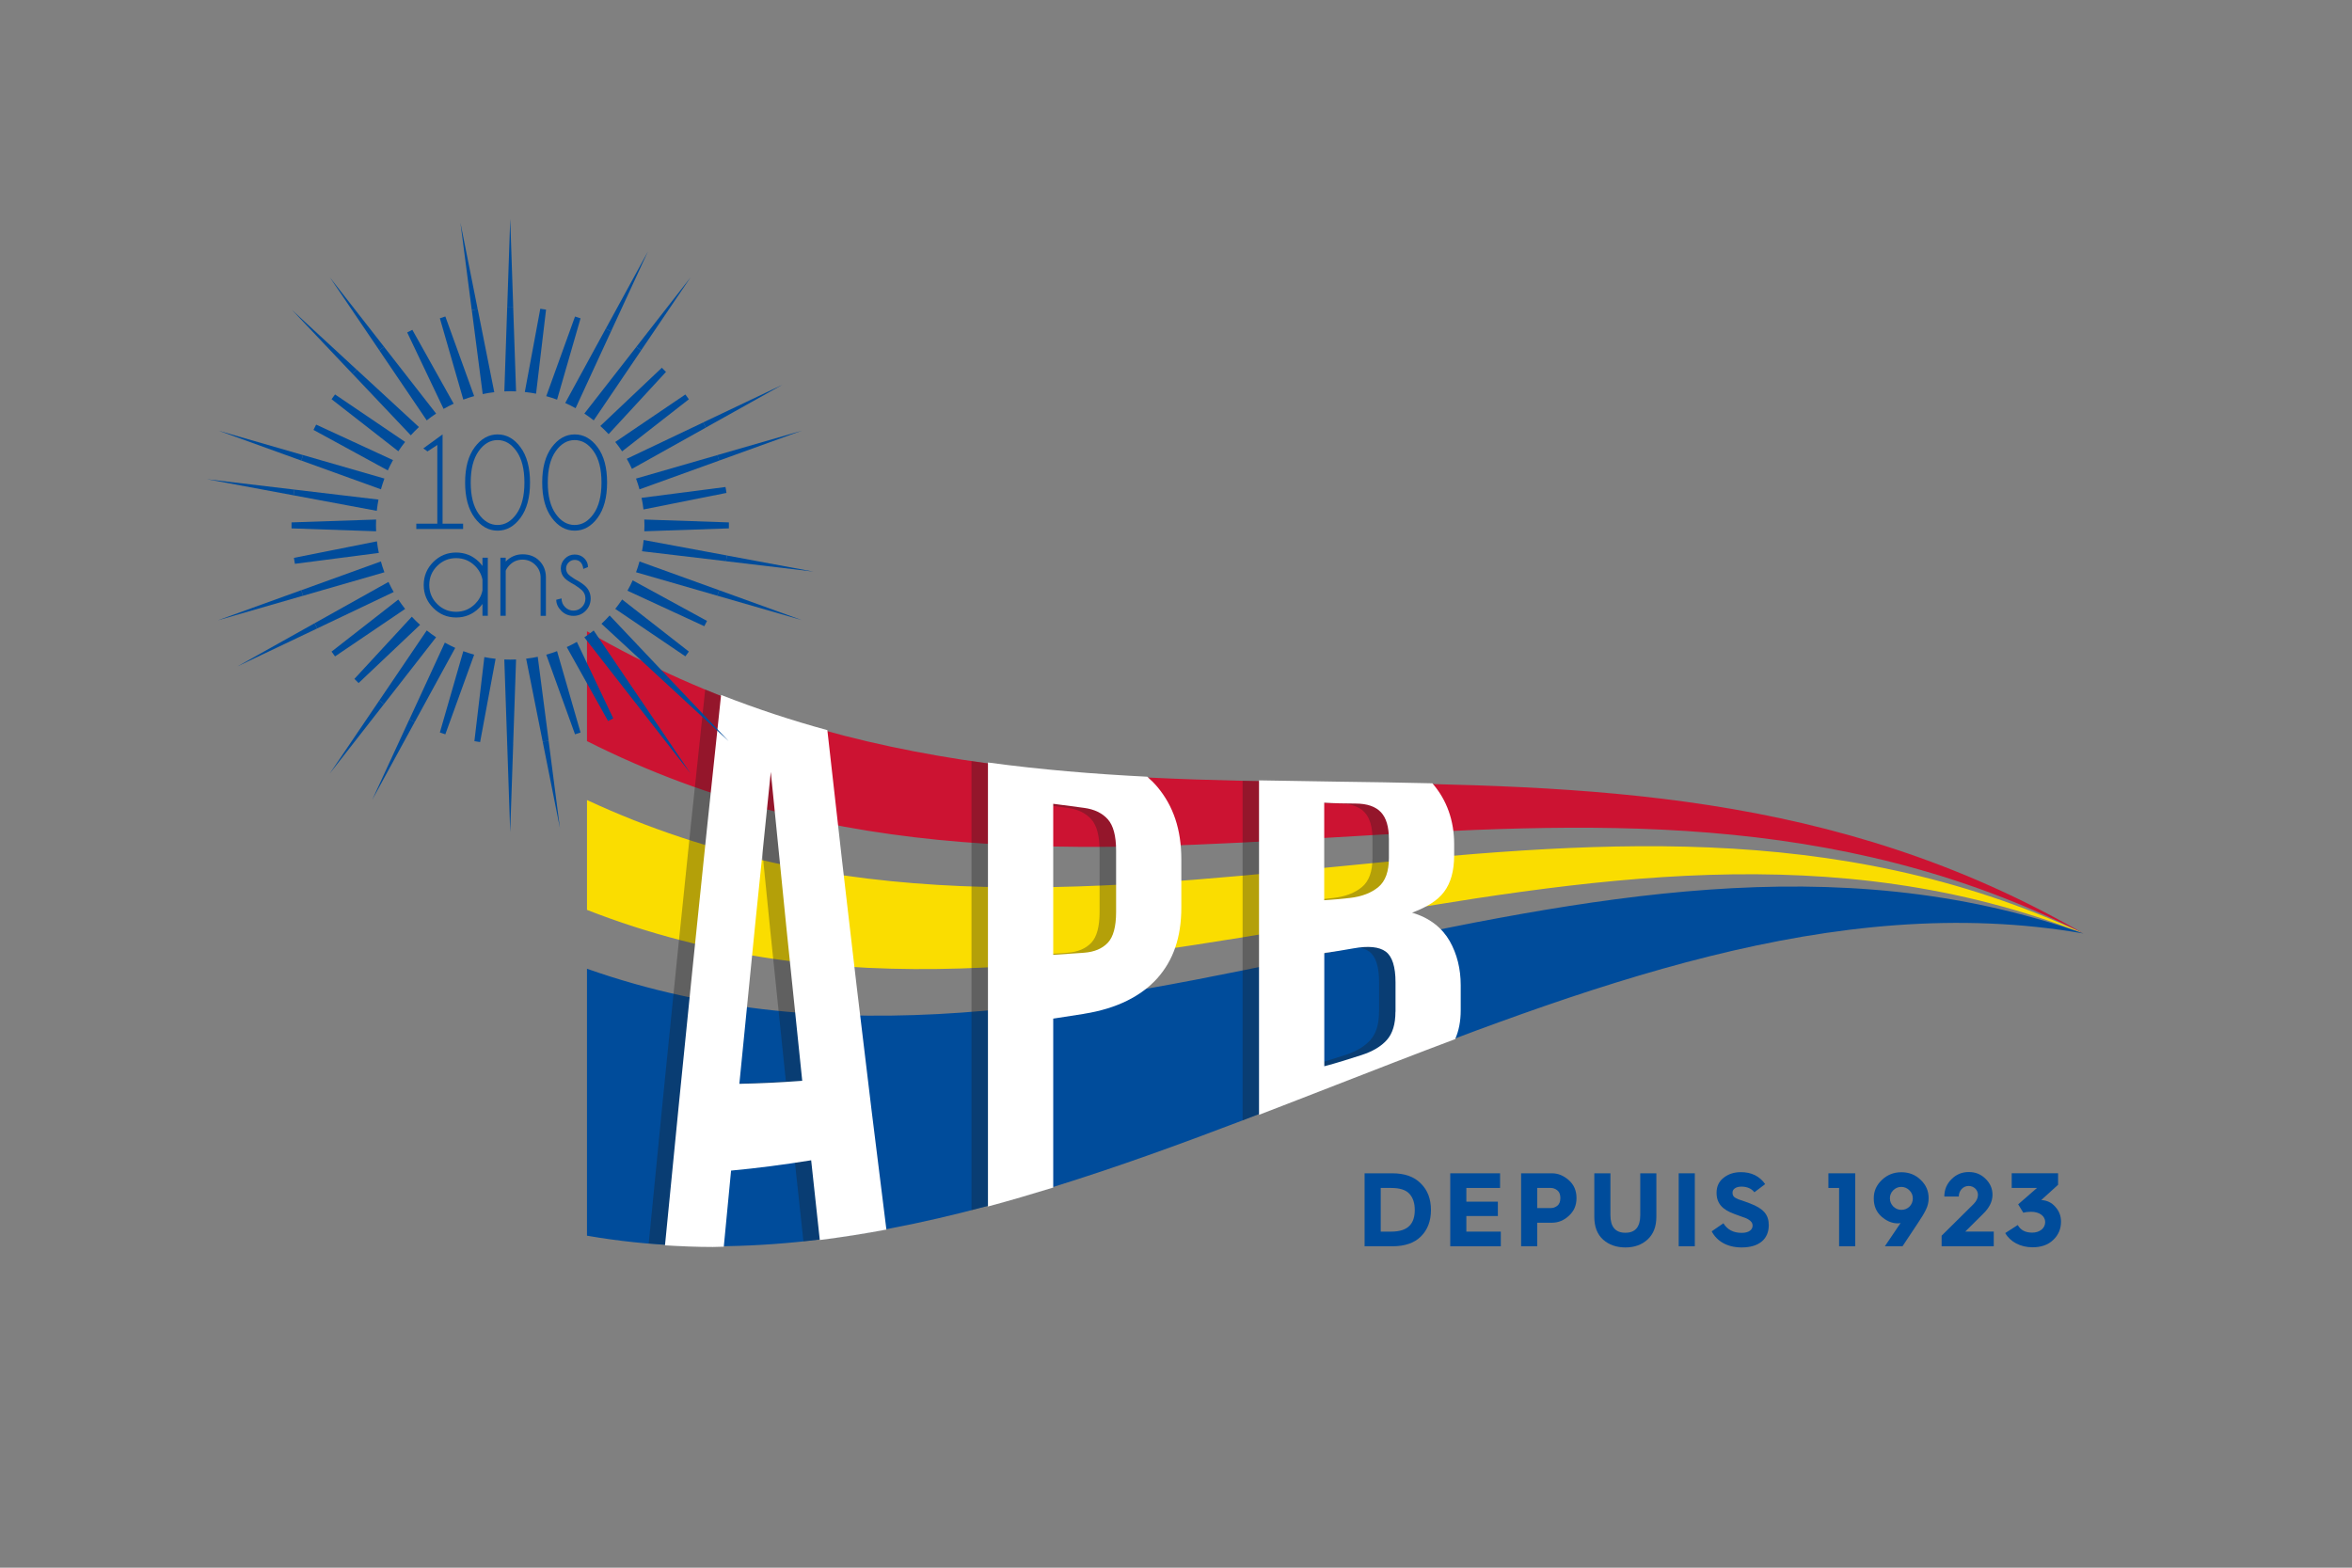
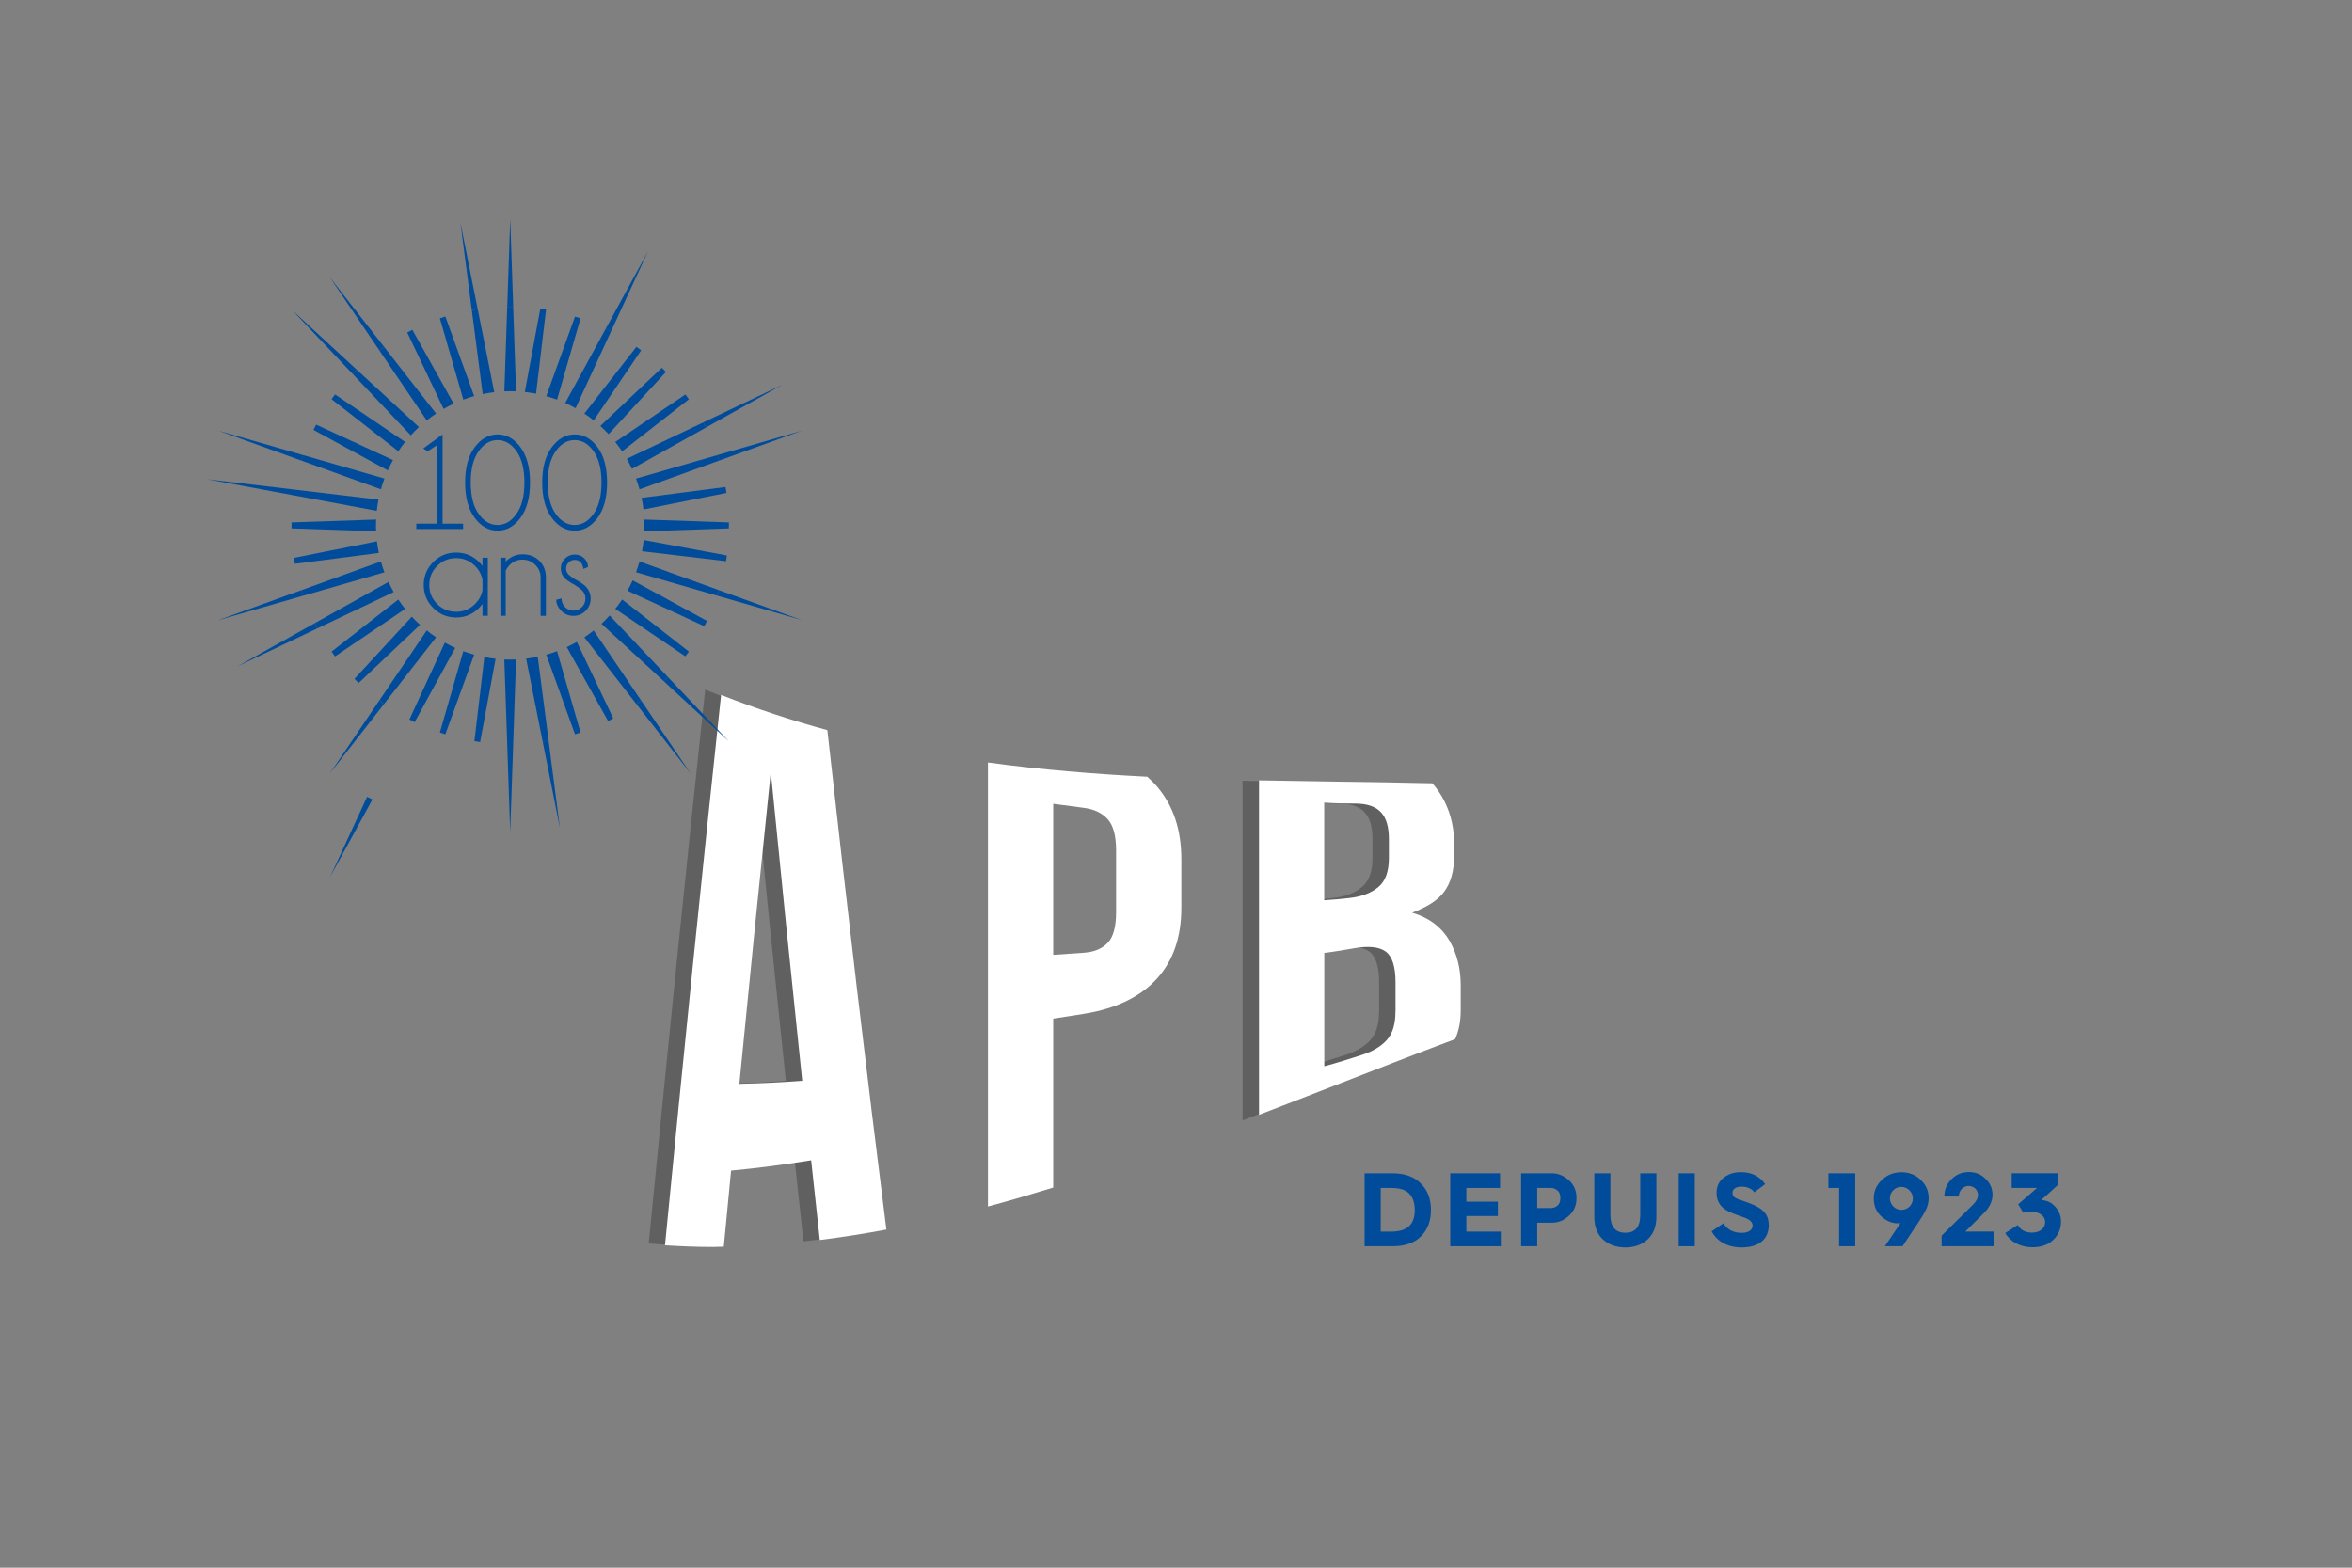
<svg xmlns="http://www.w3.org/2000/svg" id="Calque_2" data-name="Calque 2" viewBox="0 0 600 400">
  <rect x="0" y="0" width="600" height="400" fill="#808080" stroke="none" />
  <defs>
    <style> .cls-1 { clip-path: url(#clippath); } .cls-2 { fill: none; } .cls-2, .cls-3, .cls-4, .cls-5, .cls-6, .cls-7 { stroke-width: 0px; } .cls-8 { clip-path: url(#clippath-1); } .cls-9 { clip-path: url(#clippath-4); } .cls-10 { clip-path: url(#clippath-3); } .cls-11 { clip-path: url(#clippath-2); } .cls-12 { clip-path: url(#clippath-5); } .cls-13 { mix-blend-mode: multiply; opacity: .32; } .cls-13, .cls-14 { isolation: isolate; } .cls-3 { fill: #1d1d1b; } .cls-4 { fill: #cc1332; } .cls-5 { fill: #fff; } .cls-6 { fill: #fadd00; } .cls-7 { fill: #004c9b; } </style>
    <clipPath id="clippath">
      <rect class="cls-2" x="16.54" y="15.75" width="566.93" height="368.5" />
    </clipPath>
    <clipPath id="clippath-1">
      <rect class="cls-2" x="52.54" y="55.25" width="479" height="283" />
    </clipPath>
    <clipPath id="clippath-2">
-       <rect class="cls-2" x="16.54" y="15.75" width="566.93" height="368.5" />
-     </clipPath>
+       </clipPath>
    <clipPath id="clippath-3">
      <rect class="cls-2" x="16.54" y="15.75" width="566.93" height="368.5" />
    </clipPath>
    <clipPath id="clippath-4">
      <rect class="cls-2" x="164.54" y="175.25" width="204" height="143" />
    </clipPath>
    <clipPath id="clippath-5">
      <rect class="cls-2" x="165.49" y="175.94" width="202.95" height="142.03" />
    </clipPath>
  </defs>
  <g id="Calque_1-2" data-name="Calque 1">
    <rect class="cls-2" width="600" height="400" />
    <g id="APB">
      <g class="cls-1">
        <g class="cls-14">
          <g class="cls-8">
            <g class="cls-11">
              <path class="cls-4" d="m531.48,238.18c-127.25-64.17-254.5,15.09-381.74-49.08v-28.03c127.25,73.51,254.5,3.6,381.74,77.11" />
              <path class="cls-6" d="m531.48,238.18c-127.25-49.82-254.5,43.79-381.74-6.02v-28.03c127.25,59.16,254.5-25.1,381.74,34.06" />
              <path class="cls-7" d="m531.48,238.18c-127.25-22.1-254.5,99.21-381.74,77.11v-68.11c127.25,44.81,254.5-53.8,381.74-9" />
            </g>
            <g class="cls-10">
              <g class="cls-13">
                <g class="cls-9">
                  <g class="cls-12">
                    <path class="cls-3" d="m179.9,175.94c-4.8,44.82-9.61,91.94-14.41,141.34,4.99.42,9.97.65,14.96.69.62-6.46,1.23-12.9,1.85-19.28,6.81-.63,13.62-1.53,20.43-2.63.75,6.96,1.49,13.83,2.23,20.67,5.68-.6,11.36-1.39,17.04-2.37-5.08-40.18-10.16-83.19-15.24-129.01-8.95-2.61-17.9-5.7-26.85-9.4m4.52,100.61c2.67-27.3,5.35-53.83,8.02-79.59,2.67,27.12,5.35,53.39,8.02,78.82-5.35.4-10.69.66-16.04.77" />
-                     <path class="cls-3" d="m272.35,258.67c8.37-1.33,14.6-4.51,18.69-9.06,4.09-4.59,6.13-10.46,6.13-18.08v-12.26c0-7.62-2.04-13.64-6.13-18.51-.78-.92-1.66-1.78-2.59-2.6-13.54-.76-27.08-1.97-40.62-3.97v114.59c.39-.1.77-.2,1.16-.3.8-.25,1.6-.46,2.4-.62,4.36-1.16,8.72-2.41,13.08-3.72v-44.24c2.62-.4,5.25-.81,7.87-1.22m-7.87-53.59c2.62.35,5.25.7,7.87,1.04,2.62.35,4.64,1.33,6.05,2.91,1.41,1.58,2.12,4.23,2.12,8v15.64c0,3.77-.71,6.38-2.12,7.87-1.42,1.49-3.43,2.35-6.05,2.54-2.62.18-5.25.37-7.87.54v-38.54Z" />
                    <path class="cls-3" d="m368.44,251.39c0-4.16-.93-7.96-2.8-11.26-1.87-3.28-5.07-5.96-9.61-7.25,3.73-1.42,6.45-3.03,8.17-5.33,1.71-2.29,2.57-5.31,2.57-9.38v-2.82c0-5.87-1.84-11.21-5.49-15.4-14.76-.31-29.53-.41-44.29-.74v86.65c16.38-6.25,32.76-12.78,49.14-19,1.53-2.54,2.31-5.45,2.31-9.1v-6.38Zm-34.81-46.58c2.67.17,5.35.2,8.02.22,2.93.01,5.07.76,6.43,2.2,1.36,1.44,2.04,3.72,2.04,6.86v4.83c0,3.46-.89,5.89-2.65,7.38-1.77,1.49-4.21,2.47-7.34,2.82-2.17.24-4.34.45-6.51.58v-24.88Zm18.16,53.33c0,3.19-.73,5.56-2.19,7.21-1.46,1.64-3.61,2.93-6.43,3.84-3.18,1.02-6.36,2.04-9.53,2.87v-28.92c2.47-.3,4.94-.72,7.42-1.16,3.83-.69,6.58-.41,8.25.82,1.67,1.23,2.5,3.85,2.5,7.85v7.49Z" />
                  </g>
                </g>
              </g>
              <path class="cls-5" d="m183.95,177.33c-4.77,44.54-9.54,91.36-14.31,140.42,4.04.25,8.11.42,12.22.42.93,0,1.85-.05,2.78-.07.62-6.51,1.24-12.99,1.86-19.42,6.81-.63,13.62-1.53,20.43-2.63.73,6.85,1.47,13.61,2.2,20.34,5.66-.7,11.33-1.59,16.99-2.66-5.02-39.72-10.04-82.19-15.06-127.43-9.04-2.47-18.08-5.44-27.11-8.98m4.66,99.22c2.67-27.3,5.35-53.83,8.02-79.59,2.67,27.12,5.35,53.39,8.02,78.82-5.35.4-10.7.66-16.04.77" />
              <path class="cls-5" d="m276.54,258.67c8.37-1.32,14.6-4.51,18.69-9.06,4.09-4.59,6.13-10.46,6.13-18.08v-12.26c0-7.62-2.04-13.64-6.13-18.51-.77-.91-1.64-1.76-2.56-2.58-13.5-.68-27.06-1.78-40.64-3.63v113.29c5.55-1.49,11.1-3.12,16.65-4.83v-43.11c2.62-.4,5.25-.81,7.87-1.22m-7.87-53.59c2.62.35,5.25.7,7.87,1.04,2.62.35,4.64,1.33,6.05,2.91,1.41,1.58,2.12,4.23,2.12,8v15.64c0,3.77-.71,6.38-2.12,7.87-1.41,1.49-3.43,2.35-6.05,2.54-2.62.18-5.25.37-7.87.54v-38.54Z" />
              <path class="cls-5" d="m372.63,251.39c0-4.16-.93-7.96-2.8-11.26-1.87-3.28-5.07-5.96-9.61-7.25,3.73-1.42,6.46-3.03,8.17-5.33,1.71-2.29,2.57-5.31,2.57-9.38v-2.82c0-5.91-1.87-11.29-5.57-15.49-8.29-.2-16.56-.32-24.78-.43-6.46-.09-12.94-.19-19.43-.32v85.34c6.52-2.5,13.02-5.04,19.5-7.56,10.12-3.94,20.3-7.91,30.53-11.75.94-2.13,1.42-4.53,1.42-7.39v-6.38Zm-34.81-46.58c2.67.17,5.35.2,8.02.22,2.93.01,5.07.76,6.43,2.2,1.36,1.44,2.04,3.72,2.04,6.86v4.83c0,3.46-.89,5.89-2.65,7.38-1.77,1.49-4.21,2.47-7.34,2.82-2.17.24-4.34.45-6.51.58v-24.88Zm18.16,53.33c0,3.19-.73,5.56-2.19,7.21-1.46,1.64-3.61,2.93-6.43,3.84-3.18,1.02-6.36,2.04-9.53,2.87v-28.92c2.47-.3,4.94-.72,7.42-1.16,3.83-.69,6.58-.41,8.25.82,1.66,1.23,2.5,3.85,2.5,7.85v7.49Z" />
              <polygon class="cls-7" points="111.56 133.61 111.56 113.54 109.05 115.18 107.99 114.41 112.9 110.84 112.9 133.61 118.14 133.61 118.14 134.97 106.2 134.97 106.2 133.61 111.56 133.61" />
              <path class="cls-7" d="m135.21,123.11c0,3.81-.81,6.81-2.42,9-1.61,2.19-3.56,3.29-5.85,3.29s-4.24-1.1-5.86-3.29c-1.62-2.19-2.43-5.19-2.43-9s.81-6.79,2.43-8.98c1.62-2.19,3.58-3.29,5.86-3.29s4.24,1.1,5.85,3.29c1.61,2.19,2.42,5.18,2.42,8.98m-1.43,0c0-3.41-.67-6.07-2.01-7.97-1.34-1.9-2.95-2.85-4.84-2.85s-3.5.95-4.84,2.85c-1.34,1.9-2.01,4.56-2.01,7.97s.67,6.09,2.01,7.99c1.34,1.9,2.95,2.85,4.84,2.85s3.5-.95,4.84-2.85c1.34-1.9,2.01-4.56,2.01-7.99" />
              <path class="cls-7" d="m154.87,123.11c0,3.81-.81,6.81-2.41,9-1.61,2.19-3.56,3.29-5.85,3.29s-4.24-1.1-5.86-3.29c-1.62-2.19-2.43-5.19-2.43-9s.81-6.79,2.43-8.98,3.58-3.29,5.86-3.29,4.24,1.1,5.85,3.29c1.61,2.19,2.41,5.18,2.41,8.98m-1.43,0c0-3.41-.67-6.07-2.01-7.97-1.34-1.9-2.95-2.85-4.84-2.85s-3.5.95-4.84,2.85c-1.34,1.9-2.01,4.56-2.01,7.97s.67,6.09,2.01,7.99c1.34,1.9,2.95,2.85,4.84,2.85s3.5-.95,4.84-2.85c1.34-1.9,2.01-4.56,2.01-7.99" />
              <path class="cls-7" d="m124.44,157.12h-1.36v-3.02c-.26.35-.55.69-.85,1.01-1.62,1.63-3.57,2.44-5.87,2.44s-4.22-.81-5.84-2.43-2.43-3.57-2.43-5.85.81-4.25,2.43-5.87c1.62-1.62,3.57-2.42,5.84-2.42s4.25.81,5.87,2.42c.31.32.59.65.85,1.01v-2.1h1.36v14.81Zm-1.36-6.52v-2.68c-.25-1.33-.88-2.5-1.88-3.5-1.34-1.34-2.96-2.01-4.85-2.01s-3.5.67-4.84,2.01c-1.34,1.34-2,2.96-2,4.85s.67,3.5,2,4.83c1.34,1.33,2.95,2,4.84,2s3.5-.67,4.85-2.01c1-1,1.63-2.16,1.88-3.48" />
              <path class="cls-7" d="m129.01,145.62v11.5h-1.36v-14.81h1.36v.96c1.23-1.23,2.66-1.84,4.3-1.84,1.75,0,3.18.55,4.27,1.65,1.1,1.1,1.66,2.48,1.68,4.14v9.91h-1.35v-9.78c0-1.26-.46-2.34-1.37-3.23-.91-.89-1.99-1.33-3.24-1.33s-2.32.44-3.22,1.31c-.49.49-.85,1-1.08,1.52" />
              <path class="cls-7" d="m146.49,149.17c-1.15-.62-1.95-1.16-2.39-1.6-.69-.69-1.04-1.53-1.04-2.51s.35-1.82,1.04-2.52c.69-.7,1.53-1.05,2.51-1.05s1.79.32,2.44.97c.62.62.94,1.34.94,2.15v.07l-1.18.48c-.1-.76-.34-1.34-.72-1.72-.38-.39-.87-.58-1.48-.58s-1.12.21-1.55.65c-.43.43-.65.95-.65,1.55s.22,1.12.65,1.55c.25.26.78.65,1.59,1.16,1.29.69,2.2,1.31,2.75,1.86.85.86,1.28,1.89,1.28,3.09s-.43,2.27-1.28,3.13c-.85.86-1.89,1.29-3.11,1.29s-2.25-.43-3.11-1.29c-.85-.86-1.28-1.8-1.28-2.82l1.35-.34c0,.88.3,1.61.9,2.21.6.6,1.31.9,2.14.9s1.55-.3,2.15-.9c.6-.6.9-1.32.9-2.18s-.3-1.54-.9-2.13c-.32-.32-.97-.79-1.94-1.42" />
              <path class="cls-7" d="m84.14,70.76l12.61,18.61c.4-.3.81-.59,1.22-.89l-13.83-17.72Z" />
-               <path class="cls-7" d="m176.17,70.76l-13.82,17.72c.41.29.82.58,1.22.89l12.6-18.61Z" />
              <path class="cls-7" d="m204.59,109.88l-21.6,6.24c.16.47.31.93.46,1.4l21.13-7.64Z" />
              <path class="cls-7" d="m204.59,158.24l-21.13-7.64c-.15.47-.3.94-.46,1.4l21.6,6.24Z" />
              <path class="cls-7" d="m130.92,78.28l-.76-22.47-.76,22.47c.26,0,.51-.02.76-.02s.51.01.76.02" />
              <path class="cls-7" d="m84.13,197.36l13.83-17.72c-.41-.3-.82-.59-1.22-.89l-12.61,18.61Z" />
              <path class="cls-7" d="m176.17,197.36l-12.6-18.61c-.41.3-.81.59-1.22.89l13.82,17.72Z" />
              <path class="cls-7" d="m55.72,158.24l21.59-6.24c-.16-.47-.31-.93-.46-1.41l-21.14,7.64Z" />
              <path class="cls-7" d="m129.39,189.84l.76,22.47.77-22.47c-.25,0-.51,0-.77,0s-.51,0-.76,0" />
              <path class="cls-7" d="m55.72,109.88l21.14,7.64c.15-.47.3-.94.45-1.4l-21.59-6.24Z" />
              <path class="cls-7" d="m111.25,105.52l-13.28-17.03c-.41.29-.82.58-1.22.89l12.11,17.88c.77-.61,1.57-1.19,2.39-1.74" />
              <path class="cls-7" d="m142.11,101.97l5.99-20.75c-.47-.16-.93-.31-1.41-.46l-7.34,20.32c.93.26,1.86.55,2.76.89" />
              <path class="cls-7" d="m95.91,134.06c0-.5.02-1,.04-1.5l-21.58.73c0,.26,0,.51,0,.77s0,.51,0,.76l21.58.74c-.02-.5-.04-1-.04-1.5" />
              <path class="cls-7" d="m120.96,101.07l-7.35-20.32c-.47.15-.94.3-1.4.46l5.98,20.75c.91-.34,1.84-.63,2.77-.89" />
              <path class="cls-7" d="m158.71,115.16l17.02-13.28c-.29-.42-.58-.83-.89-1.23l-17.89,12.12c.62.76,1.2,1.57,1.75,2.39" />
              <path class="cls-7" d="m151.46,107.26l12.11-17.88c-.41-.3-.81-.59-1.22-.89l-13.28,17.03c.83.55,1.62,1.13,2.39,1.74" />
              <path class="cls-7" d="m164.4,134.06c0,.5-.01,1-.04,1.5l21.58-.74c0-.26,0-.51,0-.76s0-.51,0-.77l-21.58-.73c.02.5.04,1,.04,1.5" />
              <path class="cls-7" d="m163.14,124.86l20.32-7.34c-.15-.47-.3-.94-.46-1.4l-20.75,5.99c.34.9.63,1.83.89,2.76" />
              <path class="cls-7" d="m162.25,146.01l20.75,5.99c.16-.46.31-.93.46-1.4l-20.32-7.34c-.26.93-.55,1.86-.89,2.76" />
              <path class="cls-7" d="m130.15,99.82c.51,0,1,.02,1.5.04l-.74-21.58c-.25,0-.51-.02-.76-.02s-.51.01-.76.02l-.73,21.58c.49-.01,1-.04,1.49-.04" />
              <path class="cls-7" d="m103.35,112.76l-17.88-12.12c-.3.4-.6.81-.89,1.22l17.03,13.28c.54-.83,1.14-1.62,1.74-2.39" />
              <path class="cls-7" d="m139.35,167.04l7.34,20.32c.47-.15.94-.3,1.41-.46l-5.99-20.76c-.9.35-1.82.64-2.76.9" />
              <path class="cls-7" d="m156.96,155.36l17.88,12.11c.3-.4.6-.81.89-1.22l-17.02-13.29c-.55.82-1.13,1.62-1.75,2.39" />
              <path class="cls-7" d="m108.86,160.86l-12.11,17.88c.4.3.81.59,1.22.89l13.28-17.03c-.83-.55-1.62-1.13-2.39-1.75" />
              <path class="cls-7" d="m149.06,162.61l13.28,17.03c.41-.3.82-.59,1.22-.89l-12.11-17.88c-.77.61-1.57,1.2-2.39,1.75" />
              <path class="cls-7" d="m118.19,166.15l-5.98,20.75c.46.16.93.31,1.4.46l7.35-20.32c-.93-.26-1.86-.55-2.77-.89" />
              <path class="cls-7" d="m97.17,143.25l-20.32,7.35c.15.47.29.94.46,1.41l20.75-5.99c-.34-.9-.63-1.82-.89-2.76" />
              <path class="cls-7" d="m130.15,168.3c-.5,0-1-.01-1.5-.03l.74,21.58c.25,0,.51,0,.76,0s.52,0,.76,0l.74-21.58c-.49.02-.99.03-1.5.03" />
              <path class="cls-7" d="m98.06,122.1l-20.75-5.99c-.16.47-.31.93-.45,1.4l20.32,7.34c.26-.93.55-1.85.89-2.76" />
              <path class="cls-7" d="m101.61,152.97l-17.03,13.29c.29.41.58.81.89,1.22l17.88-12.11c-.6-.77-1.2-1.57-1.74-2.39" />
              <path class="cls-7" d="m74.48,79.07l15.45,16.32c.35-.37.71-.72,1.06-1.07l-16.52-15.25Z" />
              <path class="cls-7" d="m165.3,64.14l-10.77,19.73c.46.22.9.45,1.35.67l9.42-20.4Z" />
              <path class="cls-7" d="m199.69,98.13l-20.3,9.65c.23.42.45.87.68,1.31l19.62-10.97Z" />
-               <path class="cls-7" d="m207.53,145.85l-22.09-4.11c-.07.48-.14.98-.23,1.46l22.32,2.65Z" />
              <path class="cls-7" d="m121.86,78.89l-4.4-22.05,2.89,22.3c.25-.04.5-.09.75-.14.25-.04.5-.07.76-.11" />
-               <path class="cls-7" d="m95.01,203.98l10.77-19.73c-.46-.22-.9-.45-1.36-.68l-9.42,20.41Z" />
+               <path class="cls-7" d="m95.01,203.98c-.46-.22-.9-.45-1.36-.68l-9.42,20.41Z" />
              <path class="cls-7" d="m185.83,189.05l-15.46-16.32c-.35.36-.71.72-1.06,1.07l16.51,15.25Z" />
              <path class="cls-7" d="m60.63,170l20.29-9.65c-.24-.44-.46-.88-.68-1.32l-19.62,10.97Z" />
              <path class="cls-7" d="m138.44,189.23l4.4,22.05-2.89-22.3c-.25.05-.5.1-.76.13-.25.04-.5.08-.76.12" />
              <path class="cls-7" d="m52.79,122.27l22.09,4.11c.07-.49.14-.98.22-1.46l-22.31-2.65Z" />
              <path class="cls-7" d="m106.87,108.96l-15.87-14.64c-.35.35-.71.7-1.06,1.07l14.85,15.68c.67-.73,1.36-1.44,2.08-2.11" />
              <path class="cls-7" d="m136.75,100.45l2.55-21.45c-.48-.08-.97-.15-1.47-.22l-3.95,21.24c.97.1,1.93.24,2.87.43" />
              <path class="cls-7" d="m96.36,139.61c-.08-.49-.14-.99-.2-1.49l-21.18,4.22c.04.26.08.51.12.76.04.26.09.5.13.76l21.41-2.78c-.1-.49-.2-.98-.28-1.48" />
              <path class="cls-7" d="m115.73,103l-10.54-18.85c-.44.22-.88.45-1.31.68l9.28,19.5c.84-.48,1.7-.92,2.58-1.33" />
              <path class="cls-7" d="m155.26,110.77l14.64-15.88c-.35-.36-.71-.71-1.07-1.05l-15.69,14.85c.73.66,1.44,1.35,2.12,2.08" />
              <path class="cls-7" d="m146.83,104.16l9.05-19.62c-.45-.23-.89-.46-1.35-.68l-10.34,18.96c.9.4,1.78.85,2.64,1.33" />
              <path class="cls-7" d="m163.95,128.5c.08.49.14.99.2,1.49l21.17-4.22c-.03-.26-.07-.51-.11-.76-.05-.25-.09-.5-.14-.75l-21.41,2.77c.11.49.21.98.29,1.48" />
              <path class="cls-7" d="m161.2,119.64l18.87-10.54c-.23-.45-.45-.89-.68-1.31l-19.5,9.27c.48.84.92,1.69,1.32,2.58" />
              <path class="cls-7" d="m163.77,140.65l21.44,2.54c.09-.48.16-.97.23-1.46l-21.24-3.95c-.1.96-.24,1.93-.42,2.87" />
              <path class="cls-7" d="m124.6,100.27c.5-.08.99-.14,1.49-.2l-4.22-21.18c-.25.04-.5.07-.76.11-.25.05-.5.09-.75.14l2.78,21.41c.49-.1.97-.2,1.47-.28" />
              <path class="cls-7" d="m100.25,117.39l-19.6-9.05c-.24.44-.46.9-.68,1.35l18.96,10.34c.4-.9.85-1.78,1.33-2.64" />
              <path class="cls-7" d="m144.58,165.11l10.54,18.86c.44-.22.88-.45,1.32-.68l-9.28-19.51c-.84.48-1.7.92-2.57,1.32" />
              <path class="cls-7" d="m160.06,150.72l19.61,9.06c.23-.45.46-.9.69-1.35l-18.96-10.35c-.41.9-.85,1.79-1.34,2.64" />
              <path class="cls-7" d="m113.48,163.96l-9.05,19.62c.45.23.9.46,1.35.68l10.35-18.95c-.9-.41-1.78-.86-2.65-1.34" />
              <path class="cls-7" d="m153.44,159.16l15.87,14.64c.35-.35.71-.71,1.06-1.07l-14.85-15.69c-.66.73-1.35,1.44-2.08,2.12" />
              <path class="cls-7" d="m123.56,167.66l-2.54,21.45c.49.08.98.15,1.46.23l3.95-21.25c-.96-.1-1.92-.24-2.87-.43" />
              <path class="cls-7" d="m99.1,148.48l-18.85,10.54c.22.44.44.88.68,1.32l19.5-9.29c-.48-.82-.92-1.69-1.33-2.58" />
              <path class="cls-7" d="m135.71,167.85c-.49.09-.99.15-1.49.21l4.22,21.18c.25-.04.51-.08.76-.12.26-.04.51-.08.76-.13l-2.78-21.41c-.49.1-.97.2-1.47.28" />
              <path class="cls-7" d="m96.55,127.47l-21.45-2.55c-.08.48-.15.97-.22,1.46l21.24,3.96c.1-.97.25-1.92.43-2.87" />
              <path class="cls-7" d="m105.06,157.35l-14.65,15.87c.36.37.71.71,1.07,1.06l15.68-14.85c-.73-.66-1.44-1.35-2.11-2.08" />
              <path class="cls-7" d="m348.11,317.99v-18.62h7.05c3.15,0,5.58.85,7.29,2.59,1.74,1.71,2.59,3.95,2.59,6.76s-.85,5.07-2.56,6.76c-1.68,1.68-4.11,2.51-7.29,2.51h-7.08Zm4.11-3.74h2.7c4.38,0,5.99-2.11,5.99-5.53,0-1.74-.45-3.12-1.36-4.11-.88-.99-2.43-1.5-4.65-1.5h-2.67v11.14Z" />
              <polygon class="cls-7" points="369.96 317.99 369.96 299.37 382.67 299.37 382.67 303.11 374.07 303.11 374.07 306.61 382.11 306.61 382.11 310.27 374.07 310.27 374.07 314.25 382.86 314.25 382.86 317.99 369.96 317.99" />
              <path class="cls-7" d="m388.04,317.99v-18.62h7.85c1.58,0,2.99.59,4.3,1.74,1.31,1.15,1.98,2.67,1.98,4.57s-.64,3.31-1.92,4.51c-1.28,1.2-2.73,1.79-4.36,1.79h-3.74v6.01h-4.11Zm4.11-9.75h3.5c.56,0,1.12-.19,1.63-.59.51-.4.77-1.07.77-1.98s-.27-1.55-.77-1.95c-.51-.4-1.07-.61-1.63-.61h-3.5v5.13Z" />
              <path class="cls-7" d="m406.71,299.37h4.11v10.66c0,3.02,1.28,4.51,3.82,4.51s3.79-1.49,3.79-4.51v-10.66h4.11v11.09c0,2.51-.75,4.43-2.24,5.8s-3.39,2.03-5.66,2.03-4.2-.67-5.69-2c-1.5-1.36-2.24-3.29-2.24-5.82v-11.09Z" />
              <rect class="cls-7" x="428.24" y="299.37" width="4.11" height="18.62" />
              <path class="cls-7" d="m439.64,312.11c.99,1.63,2.54,2.46,4.67,2.46,1.9,0,2.78-.85,2.78-1.84,0-.69-.4-1.18-1.02-1.55-.35-.24-1.09-.56-1.6-.69-.45-.19-1.52-.53-2.06-.75-2.91-1.07-4.51-2.59-4.51-5.4,0-1.6.59-2.89,1.79-3.82,1.2-.96,2.67-1.44,4.41-1.44,2.7,0,4.76,1.01,6.2,3.05l-2.75,2.08c-.75-.96-1.87-1.44-3.34-1.44-1.36,0-2.24.64-2.24,1.52,0,.61.16.99.72,1.34.29.16.59.29.83.4l1.34.45c.61.21,1.15.4,1.6.59,3.39,1.28,4.76,2.86,4.76,5.53,0,3.45-2.35,5.69-6.92,5.69-3.77,0-6.38-1.68-7.64-4.11l2.99-2.06Z" />
              <polygon class="cls-7" points="469.16 317.99 469.16 303.11 466.43 303.11 466.43 299.37 473.27 299.37 473.27 317.99 469.16 317.99" />
              <path class="cls-7" d="m480.83,317.99l4.03-5.96c-.13.08-.4.11-.77.11-1.44,0-2.83-.59-4.14-1.74-1.31-1.18-1.95-2.72-1.95-4.62s.69-3.39,2.06-4.7c1.36-1.31,3.02-1.98,4.97-1.98s3.61.64,4.94,1.95c1.36,1.28,2.03,2.83,2.03,4.67,0,.99-.21,1.95-.67,2.88-.43.93-1.15,2.11-2.14,3.58l-3.85,5.8h-4.51Zm7.13-12.23c0-.8-.29-1.5-.88-2.06-1.15-1.15-2.97-1.15-4.11,0-.56.56-.85,1.26-.85,2.06,0,1.6,1.31,2.94,2.91,2.94,1.71,0,2.94-1.31,2.94-2.94" />
              <path class="cls-7" d="m495.31,317.99v-2.7l8.2-8.12c.72-.75,1.07-1.52,1.07-2.3,0-1.28-1.07-2.27-2.38-2.27-1.39,0-2.51,1.18-2.51,2.7h-3.69c0-1.74.61-3.21,1.82-4.41,1.2-1.23,2.67-1.84,4.41-1.84s3.1.56,4.27,1.71c1.2,1.15,1.79,2.51,1.79,4.11,0,1.68-.8,3.31-2.38,4.83l-4.57,4.54h7.27v3.74h-13.3Z" />
              <path class="cls-7" d="m514.73,312.56c.72,1.31,1.95,1.95,3.69,1.95,1.9,0,3.31-1.1,3.31-2.7,0-1.49-1.42-2.62-3.58-2.62-.75,0-1.42.08-2,.24l-1.31-2.14,4.81-4.19h-6.46v-3.74h11.83v2.94l-4.3,3.9h.03c1.44.08,2.64.64,3.58,1.74.96,1.07,1.44,2.32,1.44,3.77,0,1.87-.67,3.42-2,4.67-1.31,1.26-3.07,1.87-5.26,1.87-3.1,0-5.69-1.39-6.97-3.63l3.21-2.06Z" />
            </g>
          </g>
        </g>
      </g>
    </g>
  </g>
</svg>